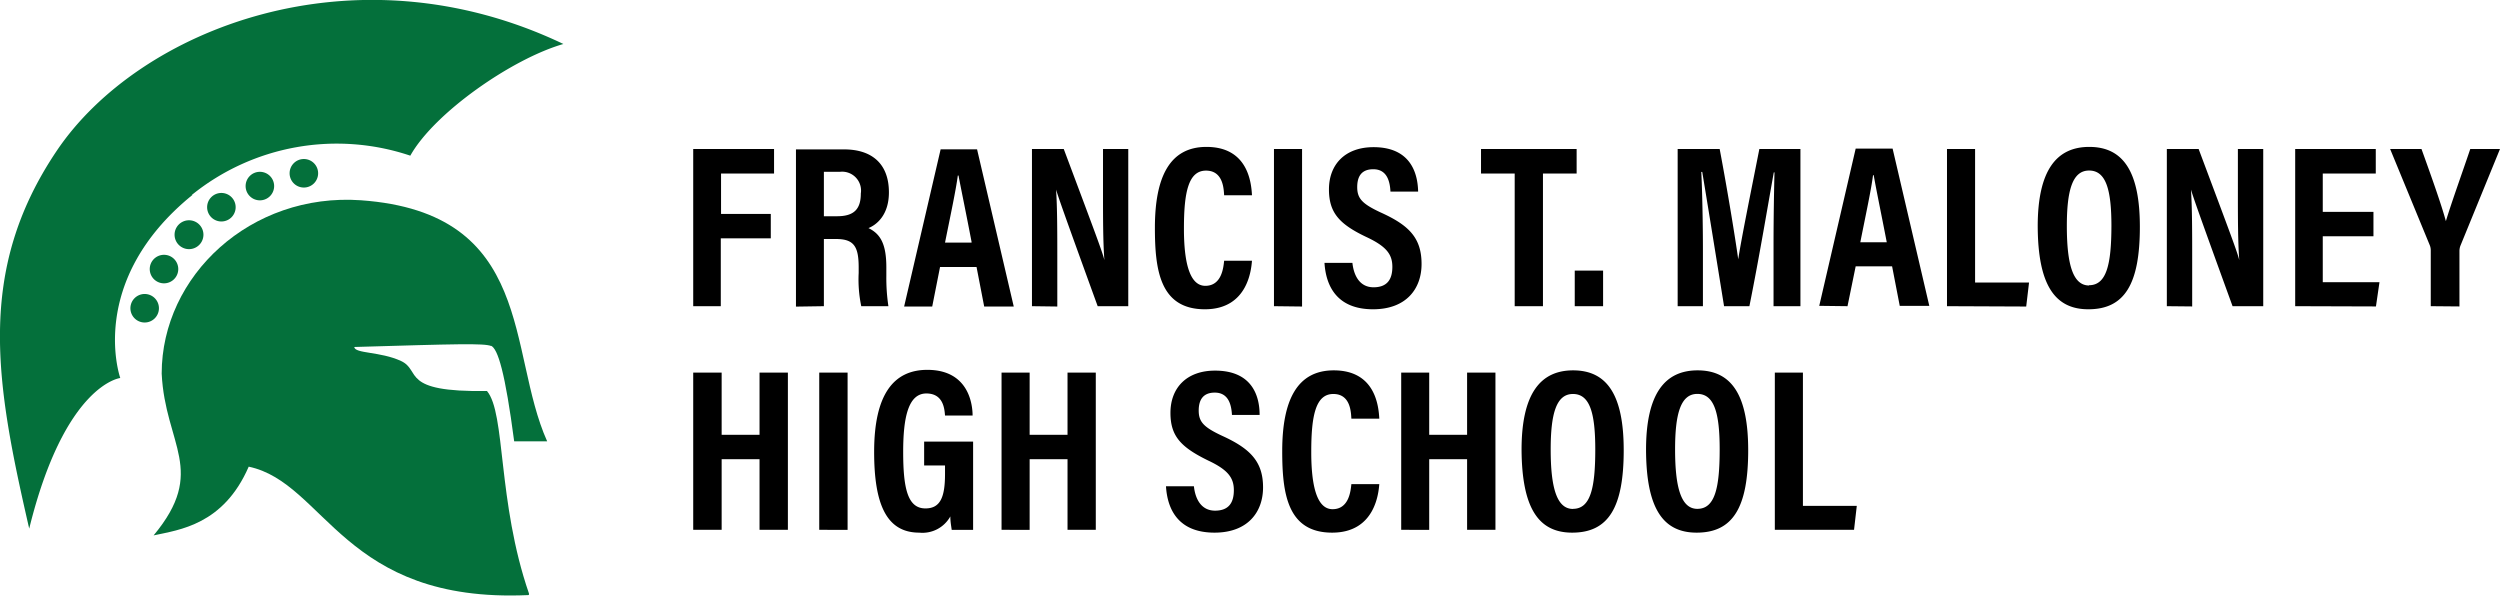
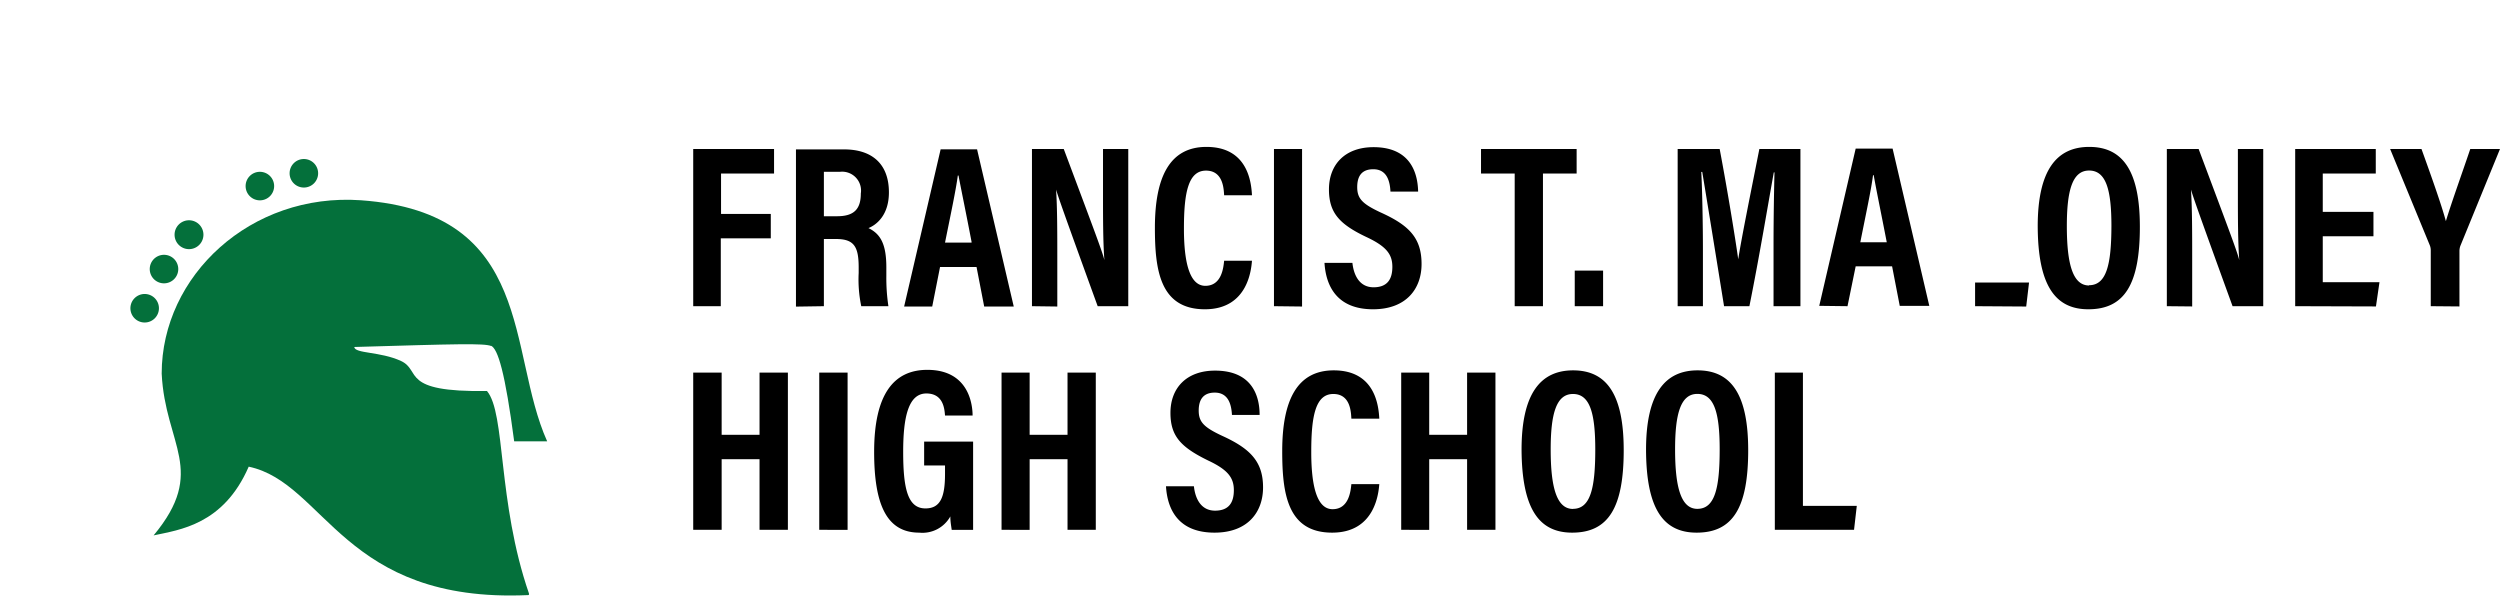
<svg xmlns="http://www.w3.org/2000/svg" id="Layer_1" data-name="Layer 1" viewBox="0 0 291 70">
  <defs>
    <style>.cls-1{isolation:isolate;}.cls-2{fill:#04703b;fill-rule:evenodd;}</style>
  </defs>
-   <path d="M215.81,61.67l.32-2.79h-6.27V43.37h-3.27v18.3Zm-18.24-2.44c-1.92,0-2.59-2.56-2.59-6.92,0-4.08.62-6.46,2.59-6.46s2.6,2.22,2.6,6.46C200.17,56.86,199.6,59.23,197.57,59.23ZM197.49,62c4.22,0,6-2.92,6-9.59,0-6.36-1.89-9.3-5.89-9.3-3.76,0-6,2.65-6,9.24C191.62,59.13,193.54,62,197.49,62Zm-14.4-2.76c-1.91,0-2.59-2.56-2.59-6.92,0-4.08.62-6.46,2.59-6.46s2.6,2.22,2.6,6.46C185.69,56.86,185.12,59.23,183.09,59.23ZM183,62c4.22,0,6-2.92,6-9.59,0-6.36-1.89-9.3-5.89-9.3-3.76,0-6,2.65-6,9.24C177.15,59.13,179.07,62,183,62Zm-16.64-.32V53.45h4.41v8.22h3.3V43.37h-3.3v7.24h-4.41V43.37H163.1v18.3ZM155.06,62c5.06,0,5.41-4.73,5.49-5.65H157.3c-.08.71-.24,2.92-2.19,2.92s-2.46-3.09-2.48-6.45v-.25c0-4.19.51-6.71,2.57-6.71s2.05,2.25,2.1,2.87h3.25c-.08-1.46-.46-5.62-5.3-5.62-4.27,0-6,3.48-6,9.4C149.25,57.42,149.84,62,155.06,62Zm-13.69,0c3.86,0,5.65-2.38,5.65-5.27,0-3-1.49-4.51-4.76-6-2.14-1-2.73-1.62-2.73-2.94s.57-2.09,1.87-2.09c1.67,0,1.94,1.55,2,2.6h3.22c0-2.38-1-5.16-5.19-5.16-3.3,0-5.19,2-5.19,4.92,0,2.73,1.24,4,4.38,5.54,2.3,1.08,3,2,3,3.46s-.6,2.38-2.19,2.38-2.3-1.33-2.46-2.84h-3.25C135.88,59.29,137.15,62,141.37,62Zm-21.52-.32V53.45h4.41v8.22h3.29V43.37h-3.29v7.24h-4.41V43.37h-3.27v18.3ZM107,62a3.71,3.71,0,0,0,3.62-1.89c0,.59.08,1,.16,1.57h2.49V51.4h-5.7v2.78H110v1c0,2.7-.55,4-2.28,4-2.08,0-2.59-2.35-2.59-6.59,0-4,.59-6.79,2.7-6.79,2,0,2.11,1.84,2.17,2.57h3.21c0-1.08-.32-5.32-5.27-5.32-3.92,0-6.19,2.86-6.19,9.54C101.75,58.59,103.13,62,107,62Zm-8.34-.32V43.37H95.36v18.3ZM84,61.67V53.45h4.41v8.22h3.3V43.37h-3.3v7.24H84V43.37H80.69v18.3Zm202.28-26V29.23a1.77,1.77,0,0,1,.11-.62L291,17.34h-3.46c-.92,2.73-2.16,6.16-2.84,8.4-.54-2-1.81-5.54-2.84-8.4h-3.65l4.63,11.24a1.58,1.58,0,0,1,.1.6v6.46Zm-9.72,0,.41-2.82h-6.6V27.5h5.9V24.66h-5.9V20.2h6.17V17.34h-9.38v18.3Zm-21.39,0V30.31c0-3.3,0-6-.14-8.24h0c.24.83.92,2.78,4.84,13.57h3.57V17.34h-2.95v5.05c0,3,0,5.7.16,7.89h0c-.21-.89-.94-2.83-4.73-12.94h-3.7v18.3Zm-12-2.44c-1.92,0-2.59-2.56-2.59-6.92,0-4.08.62-6.46,2.59-6.46s2.6,2.22,2.6,6.46C245.76,30.82,245.19,33.2,243.16,33.2ZM243.08,36c4.22,0,6-2.92,6-9.6,0-6.35-1.89-9.3-5.89-9.3-3.76,0-6,2.65-6,9.25C237.22,33.1,239.14,36,243.08,36Zm-7.23-.32.33-2.79H229.9V17.34h-3.27v18.3ZM219.62,28.2h-3.08c.67-3.38,1.27-6.13,1.48-7.81h.08C218.4,22.12,218.94,24.69,219.62,28.2Zm-4.57,7.44L216,31h4.24l.89,4.6h3.44l-4.27-18.3H216l-4.24,18.3Zm-16.83,0V29.15c0-3.16-.08-7-.19-9.14h.11c.59,3.54,1.65,10.11,2.54,15.63h2.95c1.19-5.92,2.21-12.09,2.84-15.57h.08c-.05,2-.11,5.29-.11,8.28v7.29h3.13V17.34h-4.78c-.95,4.83-2.08,10.35-2.46,12.84h0c-.38-2.68-1.21-7.79-2.16-12.84h-4.89v18.3Zm-11.62,0V31.5h-3.3v4.14Zm-7,0V20.2h3.92V17.34H172.39V20.2h3.92V35.64ZM159.82,36c3.86,0,5.65-2.38,5.65-5.27,0-3.06-1.49-4.52-4.76-6-2.14-1-2.73-1.62-2.73-2.95s.57-2.08,1.87-2.08c1.67,0,1.94,1.54,2,2.6h3.22c-.05-2.38-1.05-5.17-5.19-5.17-3.3,0-5.19,2-5.19,4.92,0,2.74,1.24,4.06,4.38,5.55,2.3,1.08,3,2,3,3.46s-.6,2.38-2.19,2.38-2.3-1.33-2.46-2.84h-3.25C154.33,33.26,155.6,36,159.82,36Zm-8.26-.32V17.34h-3.27v18.3ZM140.25,36c5.05,0,5.4-4.73,5.48-5.65h-3.24c-.08.7-.24,2.92-2.19,2.92s-2.47-3.09-2.49-6.45v-.25c0-4.19.52-6.71,2.57-6.71s2.06,2.25,2.11,2.87h3.24c-.08-1.46-.46-5.63-5.3-5.63-4.27,0-6,3.49-6,9.41C134.43,31.39,135,36,140.25,36Zm-17.18-.32V30.31c0-3.3,0-6-.14-8.24h0c.24.83.92,2.78,4.84,13.57h3.56V17.34h-2.94v5.05c0,3,0,5.7.16,7.89h0c-.21-.89-.94-2.83-4.73-12.94h-3.7v18.3Zm-10-7.44H110c.68-3.38,1.27-6.13,1.49-7.81h.08C111.89,22.12,112.43,24.69,113.1,28.2Zm-4.56,7.44.91-4.6h4.25l.89,4.6H118l-4.27-18.3h-4.24l-4.25,18.3ZM97.44,25.17H95.9V20h1.86a2.2,2.2,0,0,1,2.44,2.52C100.2,24.34,99.41,25.17,97.44,25.17ZM95.9,35.64V27.82h1.4c2.08,0,2.65.84,2.65,3.3v.65a15.2,15.2,0,0,0,.3,3.87h3.16a22,22,0,0,1-.24-3.52v-1c0-2.71-.68-3.89-2.08-4.57.94-.38,2.38-1.51,2.38-4.16,0-3.25-1.9-5-5.22-5h-5.6v18.3Zm-12,0v-7.9h5.82V24.9H83.93V20.2H90.1V17.34H80.69v18.3Z" />
+   <path d="M215.81,61.67l.32-2.79h-6.27V43.37h-3.27v18.3Zm-18.24-2.44c-1.92,0-2.59-2.56-2.59-6.92,0-4.08.62-6.46,2.59-6.46s2.6,2.22,2.6,6.46C200.17,56.86,199.6,59.23,197.57,59.23ZM197.49,62c4.22,0,6-2.92,6-9.59,0-6.36-1.89-9.3-5.89-9.3-3.76,0-6,2.65-6,9.24C191.62,59.13,193.54,62,197.49,62Zm-14.4-2.76c-1.91,0-2.59-2.56-2.59-6.92,0-4.08.62-6.46,2.59-6.46s2.6,2.22,2.6,6.46C185.69,56.86,185.12,59.23,183.09,59.23ZM183,62c4.22,0,6-2.92,6-9.59,0-6.36-1.89-9.3-5.89-9.3-3.76,0-6,2.65-6,9.24C177.15,59.13,179.07,62,183,62Zm-16.64-.32V53.45h4.41v8.22h3.3V43.37h-3.3v7.24h-4.41V43.37H163.1v18.3ZM155.06,62c5.06,0,5.41-4.73,5.49-5.65H157.3c-.08.71-.24,2.92-2.19,2.92s-2.46-3.09-2.48-6.45v-.25c0-4.19.51-6.71,2.57-6.71s2.05,2.25,2.1,2.87h3.25c-.08-1.46-.46-5.62-5.3-5.62-4.27,0-6,3.48-6,9.4C149.25,57.42,149.84,62,155.06,62Zm-13.69,0c3.86,0,5.65-2.38,5.65-5.27,0-3-1.49-4.51-4.76-6-2.14-1-2.73-1.62-2.73-2.94s.57-2.09,1.87-2.09c1.67,0,1.94,1.55,2,2.6h3.22c0-2.38-1-5.16-5.19-5.16-3.3,0-5.19,2-5.19,4.92,0,2.73,1.24,4,4.38,5.54,2.3,1.08,3,2,3,3.46s-.6,2.38-2.19,2.38-2.3-1.33-2.46-2.84h-3.25C135.88,59.29,137.15,62,141.37,62Zm-21.52-.32V53.45h4.41v8.22h3.29V43.37h-3.29v7.24h-4.41V43.37h-3.27v18.3ZM107,62a3.71,3.71,0,0,0,3.62-1.89c0,.59.08,1,.16,1.57h2.49V51.4h-5.7v2.78H110v1c0,2.7-.55,4-2.28,4-2.08,0-2.59-2.35-2.59-6.59,0-4,.59-6.79,2.7-6.79,2,0,2.11,1.84,2.17,2.57h3.21c0-1.08-.32-5.32-5.27-5.32-3.92,0-6.19,2.86-6.19,9.54C101.75,58.59,103.13,62,107,62Zm-8.34-.32V43.37H95.36v18.3ZM84,61.67V53.45h4.41v8.22h3.3V43.37h-3.3v7.24H84V43.37H80.69v18.3Zm202.28-26V29.23a1.77,1.77,0,0,1,.11-.62L291,17.34h-3.46c-.92,2.73-2.16,6.16-2.84,8.4-.54-2-1.81-5.54-2.84-8.4h-3.65l4.63,11.24a1.58,1.58,0,0,1,.1.6v6.46Zm-9.72,0,.41-2.82h-6.6V27.5h5.9V24.66h-5.9V20.2h6.17V17.34h-9.38v18.3Zm-21.39,0V30.31c0-3.3,0-6-.14-8.24h0c.24.83.92,2.78,4.84,13.57h3.57V17.34h-2.95v5.05c0,3,0,5.7.16,7.89h0c-.21-.89-.94-2.83-4.73-12.94h-3.7v18.3Zm-12-2.44c-1.92,0-2.59-2.56-2.59-6.92,0-4.08.62-6.46,2.59-6.46s2.6,2.22,2.6,6.46C245.76,30.82,245.19,33.2,243.16,33.2ZM243.08,36c4.22,0,6-2.92,6-9.6,0-6.35-1.89-9.3-5.89-9.3-3.76,0-6,2.65-6,9.25C237.22,33.1,239.14,36,243.08,36Zm-7.23-.32.33-2.79H229.9V17.34v18.3ZM219.62,28.2h-3.08c.67-3.38,1.27-6.13,1.48-7.81h.08C218.4,22.12,218.94,24.69,219.62,28.2Zm-4.57,7.44L216,31h4.24l.89,4.6h3.44l-4.27-18.3H216l-4.24,18.3Zm-16.83,0V29.15c0-3.16-.08-7-.19-9.14h.11c.59,3.54,1.65,10.11,2.54,15.63h2.95c1.19-5.92,2.21-12.09,2.84-15.57h.08c-.05,2-.11,5.29-.11,8.28v7.29h3.13V17.34h-4.78c-.95,4.83-2.08,10.35-2.46,12.84h0c-.38-2.68-1.21-7.79-2.16-12.84h-4.89v18.3Zm-11.62,0V31.5h-3.3v4.14Zm-7,0V20.2h3.92V17.34H172.39V20.2h3.92V35.64ZM159.82,36c3.86,0,5.65-2.38,5.65-5.27,0-3.06-1.49-4.52-4.76-6-2.14-1-2.73-1.62-2.73-2.95s.57-2.08,1.87-2.08c1.67,0,1.94,1.54,2,2.6h3.22c-.05-2.38-1.05-5.17-5.19-5.17-3.3,0-5.19,2-5.19,4.92,0,2.74,1.24,4.06,4.38,5.55,2.3,1.08,3,2,3,3.46s-.6,2.38-2.19,2.38-2.3-1.33-2.46-2.84h-3.25C154.33,33.26,155.6,36,159.82,36Zm-8.26-.32V17.34h-3.27v18.3ZM140.25,36c5.05,0,5.4-4.73,5.48-5.65h-3.24c-.08.7-.24,2.92-2.19,2.92s-2.47-3.09-2.49-6.45v-.25c0-4.19.52-6.71,2.57-6.71s2.06,2.25,2.11,2.87h3.24c-.08-1.46-.46-5.63-5.3-5.63-4.27,0-6,3.49-6,9.41C134.43,31.39,135,36,140.25,36Zm-17.18-.32V30.31c0-3.3,0-6-.14-8.24h0c.24.83.92,2.78,4.84,13.57h3.56V17.34h-2.94v5.05c0,3,0,5.7.16,7.89h0c-.21-.89-.94-2.83-4.73-12.94h-3.7v18.3Zm-10-7.44H110c.68-3.38,1.27-6.13,1.49-7.81h.08C111.89,22.12,112.43,24.69,113.1,28.2Zm-4.56,7.44.91-4.6h4.25l.89,4.6H118l-4.27-18.3h-4.24l-4.25,18.3ZM97.44,25.17H95.9V20h1.86a2.2,2.2,0,0,1,2.44,2.52C100.2,24.34,99.41,25.17,97.44,25.17ZM95.9,35.64V27.82h1.4c2.08,0,2.65.84,2.65,3.3v.65a15.2,15.2,0,0,0,.3,3.87h3.16a22,22,0,0,1-.24-3.52v-1c0-2.71-.68-3.89-2.08-4.57.94-.38,2.38-1.51,2.38-4.16,0-3.25-1.9-5-5.22-5h-5.6v18.3Zm-12,0v-7.9h5.82V24.9H83.93V20.2H90.1V17.34H80.69v18.3Z" />
  <g class="cls-1">
-     <path class="cls-2" d="M22.34,22.68a26.83,26.83,0,0,1,25.42-4.56c2.8-5,11.87-11.29,17.82-13C41.15-6.54,16.13,3.43,6.62,17.53s-7.07,27.21-3.22,44C7.54,44.71,14,44,14,44s-4-11.25,8.39-21.3" />
-   </g>
+     </g>
  <g class="cls-1">
    <path class="cls-2" d="M57.13,40.23c.83.33,1.67,3.16,2.72,11.14,1.52,0,2.65,0,3.84,0C59,40.94,62.32,24.76,42,23.31c-12.82-.9-23.18,8.79-23.18,20.18.4,8.31,5.34,11.28-.94,18.83,3-.65,8.13-1.23,11.07-8,8.93,1.89,11,15.91,32.52,14.95.16,0,.1-.19.1-.19-3.69-10.7-2.7-21-4.89-23.57-10.2.17-7.58-2.37-10-3.49s-5.39-.85-5.44-1.63c11.94-.35,15.12-.45,15.94-.11" />
  </g>
  <path class="cls-2" d="M19.09,29.66a1.66,1.66,0,1,0,1.66,1.66,1.66,1.66,0,0,0-1.66-1.66" />
  <path class="cls-2" d="M18.5,35.88a1.66,1.66,0,1,0-1.65,1.66,1.66,1.66,0,0,0,1.65-1.66" />
  <path class="cls-2" d="M22,29A1.66,1.66,0,1,0,22,25.64,1.66,1.66,0,0,0,22,29" />
-   <path class="cls-2" d="M24.11,24.12a1.66,1.66,0,1,0,1.65-1.66,1.66,1.66,0,0,0-1.65,1.66" />
  <path class="cls-2" d="M28.59,21.67A1.66,1.66,0,1,0,30.25,20a1.66,1.66,0,0,0-1.66,1.66" />
  <path class="cls-2" d="M33.71,20.17a1.66,1.66,0,1,0,1.66-1.66,1.66,1.66,0,0,0-1.66,1.66" />
</svg>